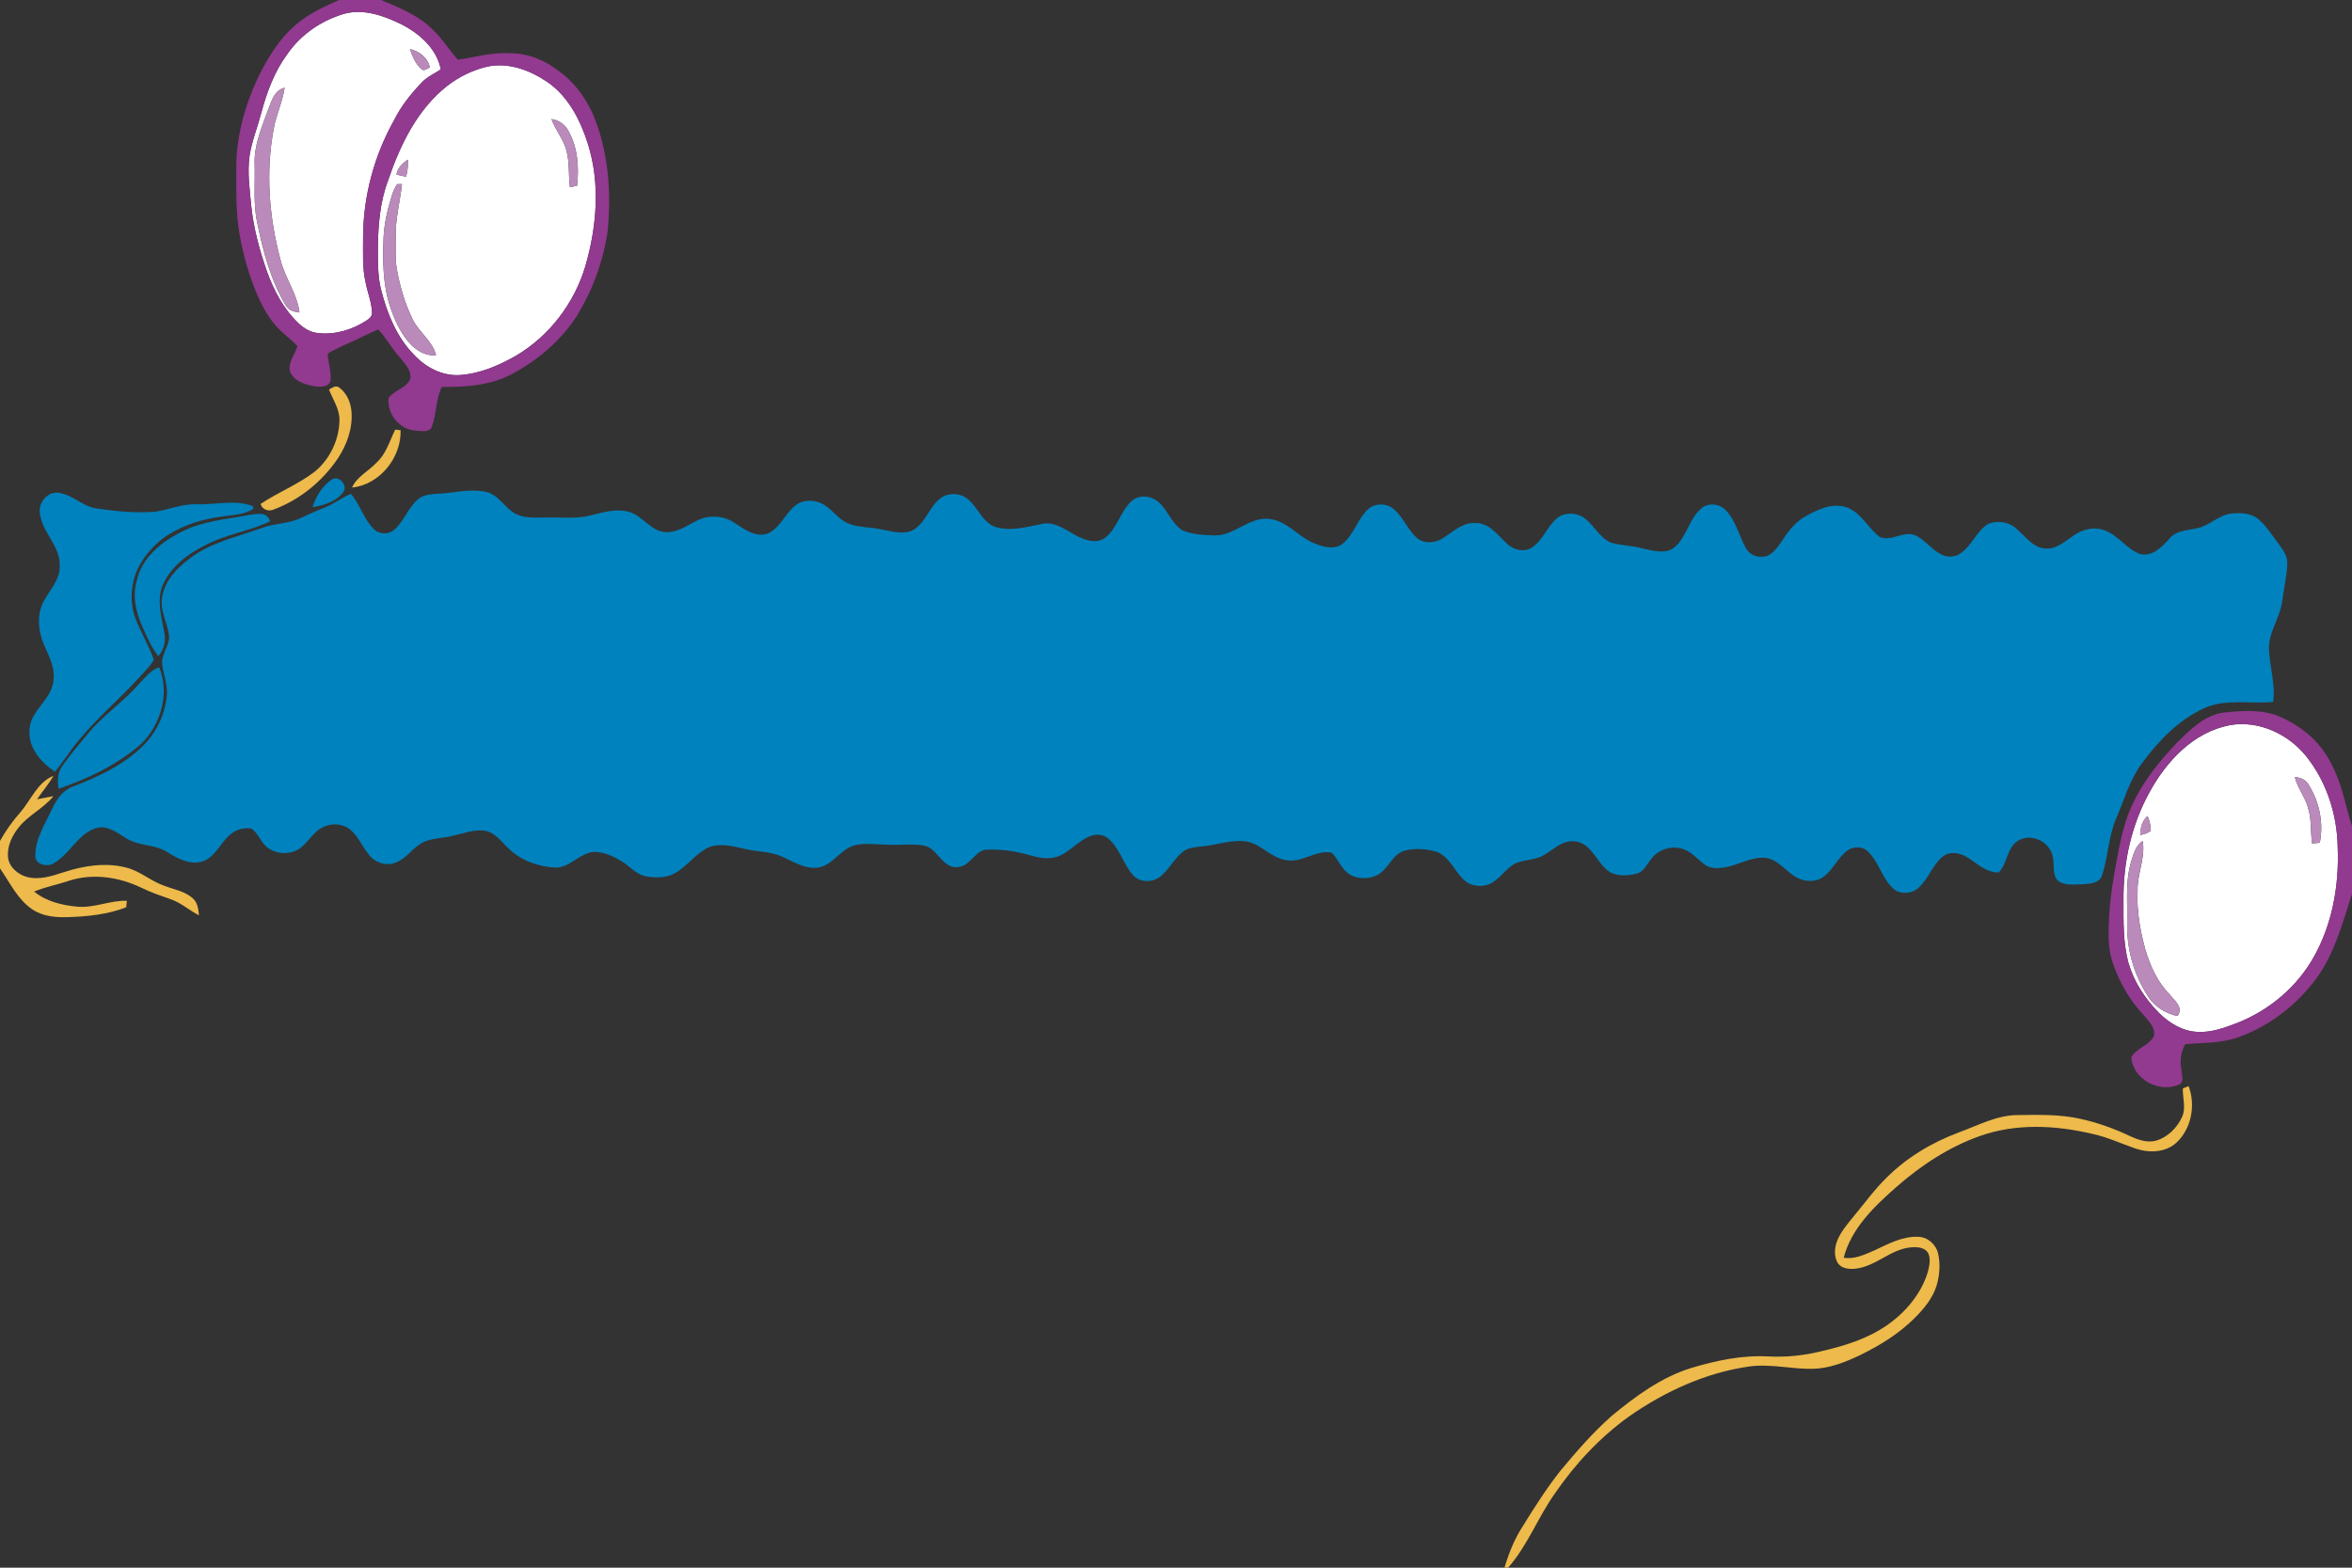
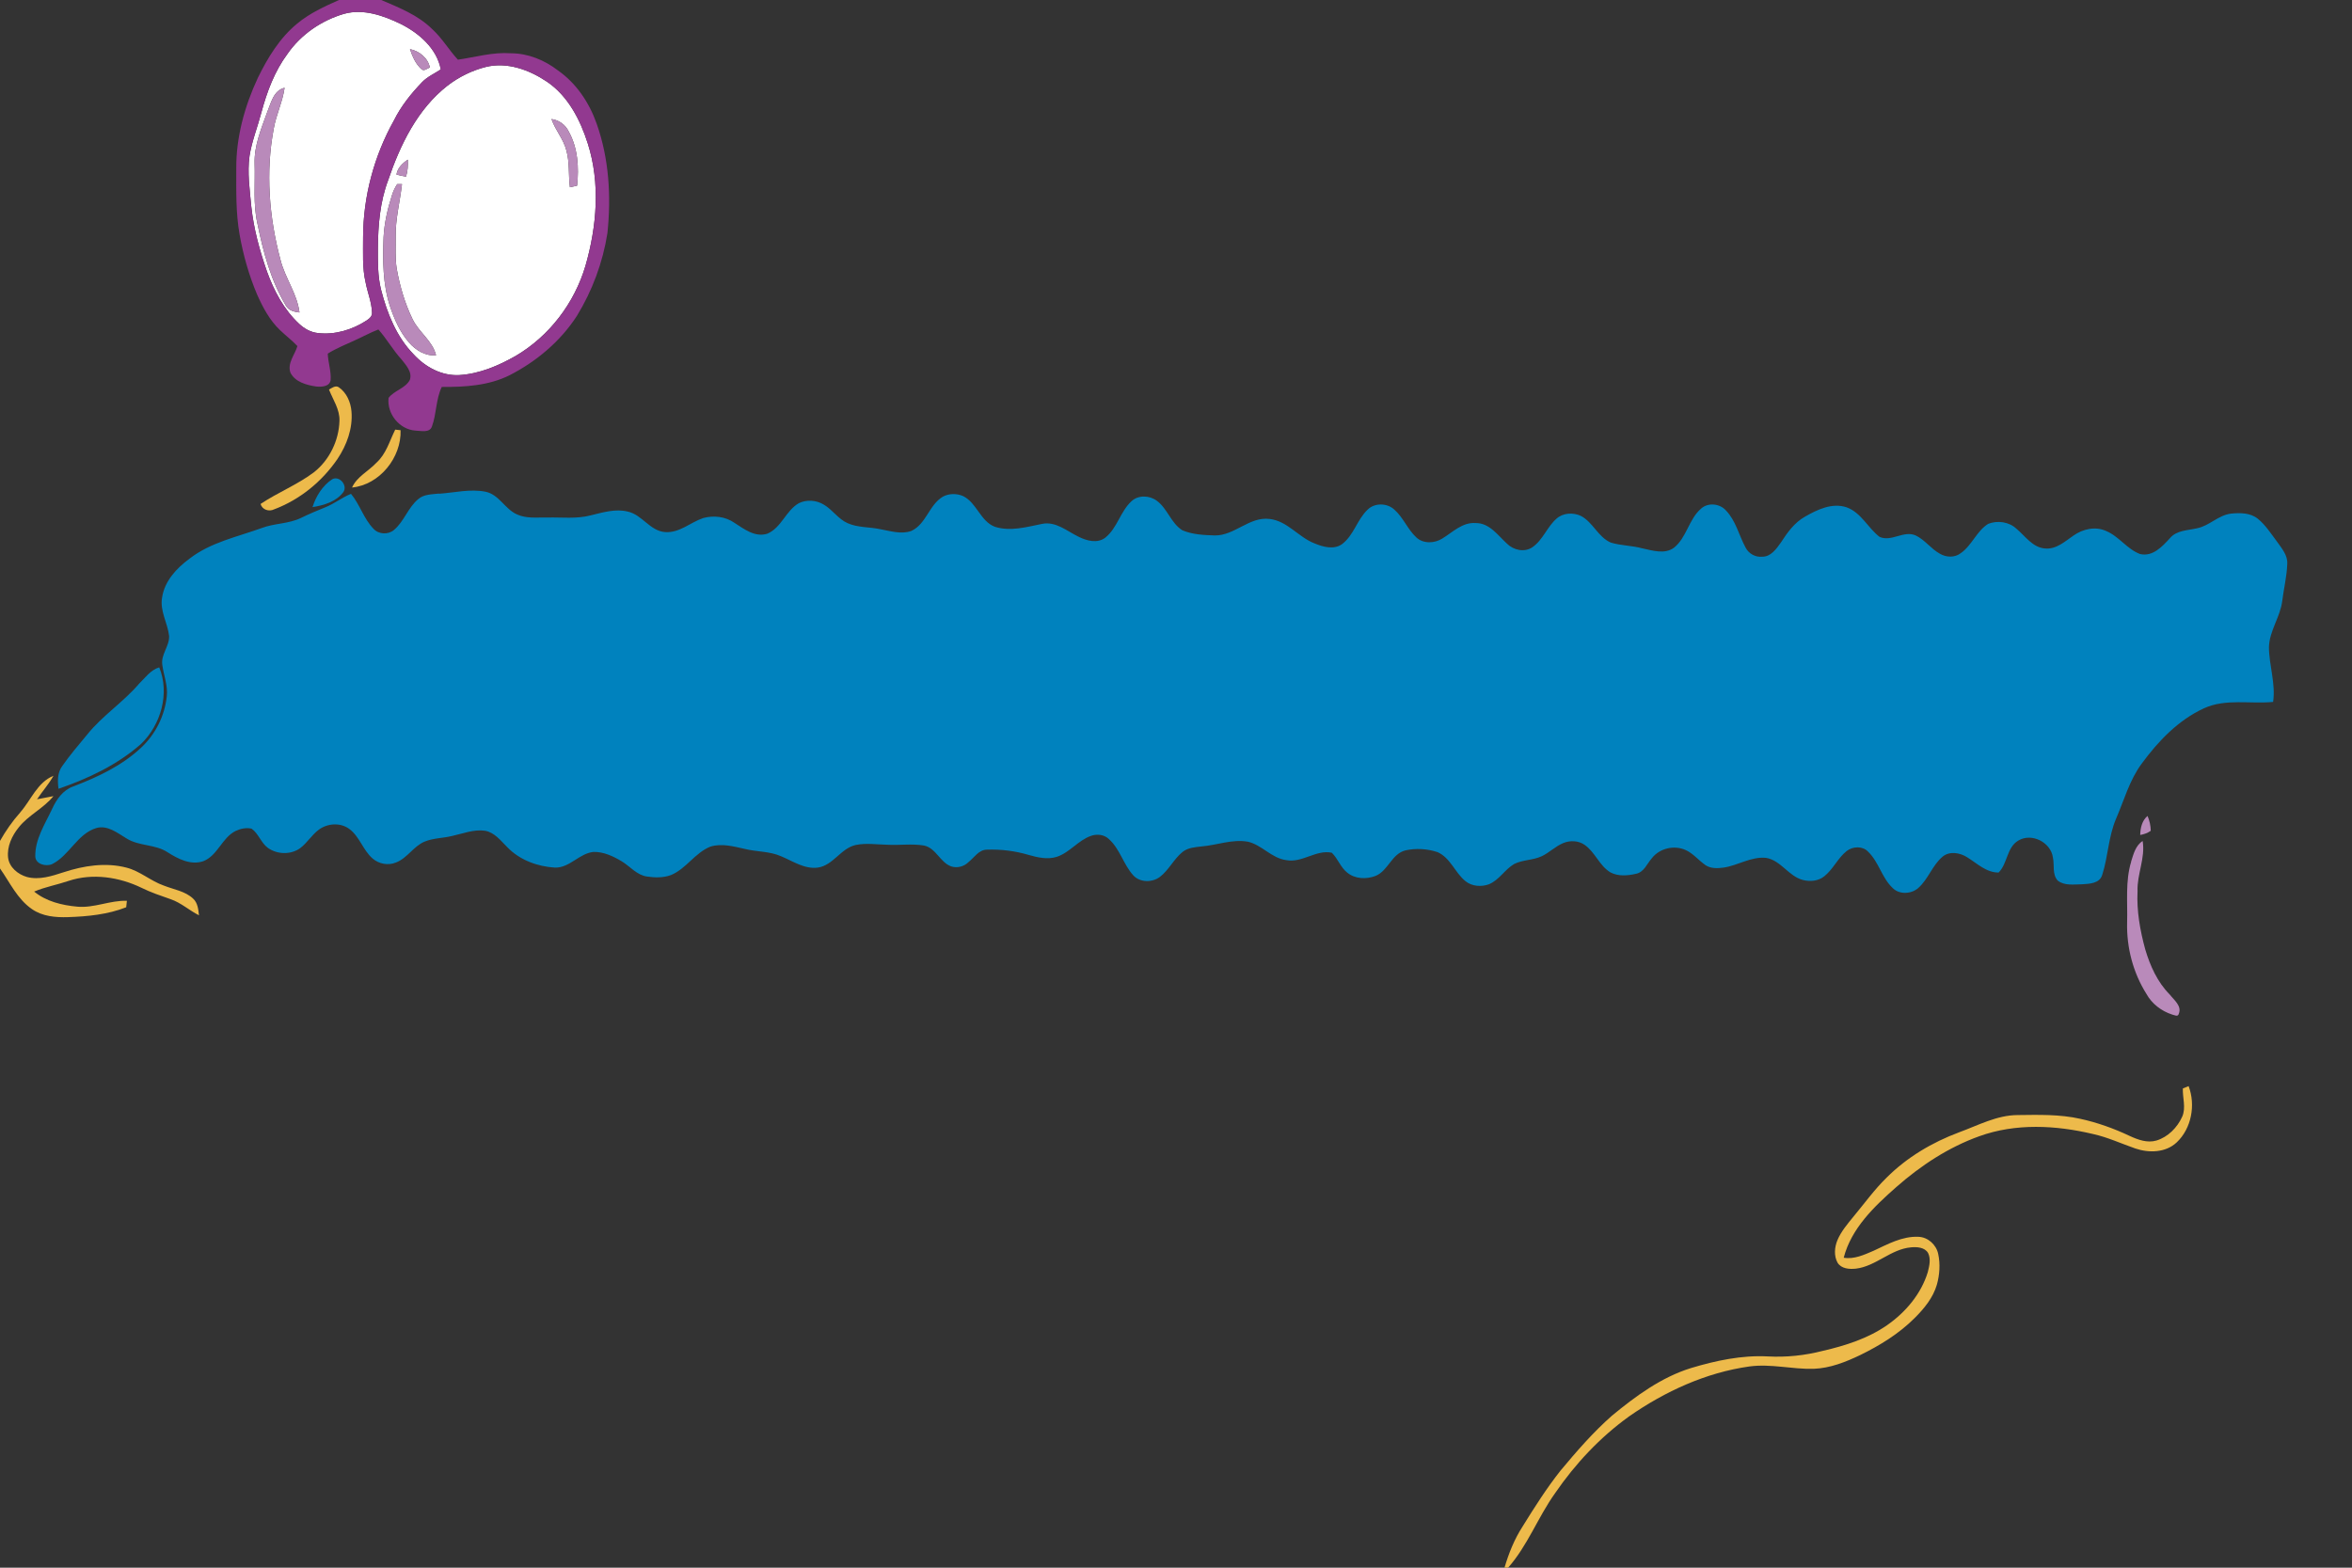
<svg xmlns="http://www.w3.org/2000/svg" id="Layer_1" enable-background="new 0 0 432 288" xml:space="preserve" viewBox="0 0 432 288" version="1.1" y="0px" x="0px">
  <rect x="0" y="0" width="432" height="288" fill="#333333" stroke="none" />
  <path d="m63.235 2.528c3.533-0.963 7.175 0.334 10.348 1.859 3.369 1.691 6.639 4.491 7.381 8.363-1.157 0.764-2.46 1.333-3.436 2.34-2.013 2.098-3.854 4.383-5.15 6.999-3.659 6.53-5.66 13.979-5.687 21.47 0.017 2.8-0.176 5.64 0.476 8.388 0.351 1.827 1.101 3.586 1.165 5.462 0.068 0.692-0.513 1.147-1.026 1.485-2.615 1.699-5.792 2.661-8.917 2.292-1.31-0.138-2.498-0.81-3.445-1.697-2.794-2.604-4.627-6.059-5.909-9.616-1.352-3.872-2.447-7.856-2.879-11.942-0.284-3.089-0.75-6.209-0.321-9.305 0.435-2.725 1.478-5.297 2.174-7.958 1.02-3.798 2.416-7.556 4.775-10.743 2.482-3.593 6.272-6.185 10.451-7.397m12.065 6.502c0.452 1.344 1.043 2.734 2.133 3.691 0.479 0.418 1.043-0.17 1.517-0.317-0.319-1.729-1.965-3.059-3.65-3.374m-26.26 11.679c-1.086 3.015-2.373 6.078-2.271 9.346 0.125 3.688-0.316 7.432 0.526 11.062 1.056 5.212 2.471 10.457 5.228 15.051 0.507 0.885 1.55 1.128 2.484 1.239-0.425-3.464-2.652-6.331-3.49-9.673-2.096-7.823-2.757-16.137-1.234-24.124 0.444-2.552 1.637-4.913 1.988-7.485-2.074 0.499-2.517 2.89-3.231 4.584z" fill="#FFFFFF" />
  <path d="m89.232 12.302c3.916-0.973 7.965 0.521 11.208 2.691 3.888 2.626 6.139 7.009 7.522 11.375 2.322 7.286 1.664 15.2-0.425 22.456-2.025 6.86-6.638 12.925-12.813 16.558-3.172 1.807-6.654 3.292-10.337 3.522-3.227 0.185-6.264-1.463-8.399-3.789-3.169-3.241-4.885-7.57-5.998-11.896-0.625-2.495-0.587-5.084-0.584-7.637 0.041-4.204 0.381-8.48 1.876-12.445 2.214-6.521 5.38-13.082 10.925-17.412 2.079-1.593 4.478-2.785 7.022-3.423m12.068 9.572c0.678 2.019 2.194 3.649 2.72 5.729 0.636 2.216 0.364 4.539 0.662 6.798 0.436-0.103 0.874-0.196 1.313-0.291 0.372-3.362 0.138-6.933-1.532-9.943-0.6-1.247-1.79-2.118-3.16-2.293m-28.48 10.193c0.577 0.163 1.165 0.291 1.758 0.381 0.313-1.006 0.378-2.066 0.321-3.116-0.963 0.648-1.895 1.53-2.079 2.735m0.141 1.752c-0.432 0.639-0.753 1.344-0.979 2.083-0.801 2.484-1.385 5.055-1.529 7.667-0.159 4.258-0.159 8.62 1.182 12.708 0.803 2.381 1.829 4.75 3.5 6.654 1.235 1.411 3.015 2.52 4.958 2.327-0.668-2.671-3.172-4.233-4.327-6.642-1.418-2.927-2.336-6.075-2.902-9.271-0.308-1.918-0.165-3.868-0.192-5.801-0.063-3.282 0.796-6.479 1.161-9.72-0.22-0.001-0.656-0.005-0.872-0.005z" fill="#FFFFFF" />
-   <path d="m409.52 133.23c5.338-0.951 10.82 1.617 14.133 5.78 3.713 4.69 5.633 10.689 5.725 16.643 0.283 6.891-0.945 13.975-4.328 20.042-3.074 5.57-8.211 9.898-14.111 12.227-2.332 0.884-4.754 1.799-7.289 1.65-2.742-0.103-5.221-1.613-7.119-3.51-2.543-2.578-4.596-5.719-5.602-9.217-0.992-3.714-0.895-7.597-0.896-11.408-0.088-6.9 1.438-13.88 4.803-19.938 3.11-5.69 8.07-11 14.69-12.26m11.98 9.54c0.486 1.957 1.826 3.552 2.379 5.486 0.725 2.154 0.473 4.461 0.785 6.683 0.467-0.046 0.938-0.085 1.418-0.118 0.713-3.592-0.047-7.426-1.975-10.527-0.48-1-1.53-1.5-2.6-1.52m-28.4 10.62c0.686-0.132 1.363-0.341 1.936-0.767-0.01-0.942-0.219-1.863-0.59-2.725-1.03 0.85-1.32 2.22-1.35 3.49m-1.67 4.89c-1.117 3.633-0.643 7.469-0.732 11.205-0.115 4.579 1.098 9.208 3.537 13.091 1.01 1.826 2.75 3.164 4.725 3.806 0.383 0.073 1.088 0.499 1.223-0.132 0.613-1.436-0.875-2.536-1.654-3.542-2.258-2.271-3.598-5.264-4.5-8.293-0.949-3.477-1.596-7.069-1.414-10.686-0.119-3.126 1.463-6.092 0.938-9.23-1.31 0.82-1.69 2.41-2.13 3.78z" fill="#FFFFFF" />
  <g id="_x23_ed1c24ff" fill="#923990">
    <path d="m62.266-0.001h7.76c3.298 1.414 6.75 2.771 9.349 5.341 1.83 1.662 3.068 3.825 4.731 5.625 3.233-0.473 6.43-1.421 9.734-1.178 3.152 0.01 6.176 1.246 8.646 3.157 3.375 2.359 5.744 5.916 7.101 9.768 2.282 6.421 2.69 13.395 1.979 20.13-0.845 5.369-2.781 10.582-5.619 15.21-3.027 4.676-7.437 8.37-12.37 10.893-3.852 1.917-8.215 2.167-12.438 2.14-1.094 2.286-0.941 4.909-1.803 7.26-0.429 1.246-2.049 0.78-3.054 0.76-2.943-0.217-5.245-3.116-4.911-6.011 1.053-1.374 3.054-1.722 3.9-3.286 0.504-1.461-0.701-2.73-1.535-3.791-1.566-1.711-2.696-3.761-4.239-5.489-1.479 0.569-2.869 1.337-4.311 1.987-1.677 0.783-3.415 1.459-4.987 2.448 0.061 1.634 0.653 3.226 0.529 4.869-0.186 1.219-1.715 1.276-2.677 1.168-1.758-0.257-3.854-0.824-4.708-2.542-0.611-1.749 0.817-3.278 1.283-4.882-0.996-1.05-2.153-1.931-3.196-2.93-1.914-1.817-3.163-4.191-4.222-6.574-1.492-3.521-2.538-7.229-3.203-10.993-0.699-3.964-0.611-8.005-0.608-12.016-0.054-5.805 1.522-11.538 3.967-16.768 1.809-3.696 4.017-7.34 7.239-9.974 2.269-1.89 4.983-3.124 7.66-4.322m0.969 2.529c-4.179 1.212-7.969 3.805-10.452 7.396-2.359 3.188-3.757 6.945-4.775 10.743-0.696 2.661-1.739 5.233-2.174 7.958-0.429 3.096 0.037 6.216 0.321 9.305 0.432 4.085 1.527 8.07 2.879 11.942 1.282 3.559 3.115 7.013 5.909 9.616 0.948 0.888 2.137 1.56 3.445 1.697 3.125 0.369 6.302-0.594 8.917-2.291 0.514-0.338 1.095-0.794 1.026-1.486-0.064-1.876-0.813-3.636-1.165-5.462-0.651-2.748-0.458-5.588-0.476-8.388 0.026-7.491 2.027-14.939 5.687-21.47 1.296-2.616 3.139-4.901 5.15-6.999 0.975-1.006 2.277-1.576 3.436-2.34-0.743-3.873-4.013-6.672-7.381-8.363-3.172-1.524-6.814-2.821-10.347-1.858m25.997 9.774c-2.544 0.639-4.944 1.83-7.023 3.424-5.545 4.328-8.71 10.892-10.925 17.412-1.495 3.963-1.836 8.241-1.876 12.445-0.003 2.553-0.041 5.142 0.584 7.637 1.114 4.325 2.828 8.653 5.998 11.896 2.136 2.326 5.174 3.974 8.399 3.789 3.683-0.23 7.165-1.716 10.337-3.522 6.174-3.633 10.787-9.697 12.813-16.558 2.089-7.256 2.747-15.17 0.425-22.456-1.384-4.366-3.635-8.748-7.522-11.375-3.242-2.172-7.293-3.664-11.208-2.692z" />
-     <path d="m408.52 130.9c3.422-0.357 7.061-0.611 10.305 0.79 2.23 0.989 4.313 2.347 6.066 4.048 2.205 2.144 3.676 4.919 4.709 7.79 0.996 2.697 1.514 5.537 2.396 8.271v12.422c-1.715 5.28-3.137 10.809-6.439 15.38-3.652 4.989-8.756 8.99-14.621 11.011-3.08 1.065-6.361 0.94-9.563 1.208-0.844 1.47-1.031 3.198-0.68 4.846 0.01 0.838 0.539 2.056-0.416 2.552-3.605 1.692-8.613-0.958-8.811-5.022 0.969-1.678 3.252-2.084 4.131-3.842 0.379-1.548-0.967-2.775-1.854-3.863-2.531-2.623-4.344-5.86-5.58-9.271-0.83-2.252-0.943-4.676-0.848-7.049 0.092-4.773 0.941-9.483 1.848-14.157 0.572-2.737 1.229-5.492 2.422-8.039 1.982-4.365 5.029-8.153 8.326-11.594 2.43-2.38 5.05-5.05 8.6-5.49m1 2.33c-6.621 1.264-11.586 6.567-14.688 12.271-3.365 6.058-4.891 13.036-4.803 19.938 0.004 3.813-0.096 7.694 0.896 11.408 1.006 3.498 3.059 6.639 5.602 9.217 1.898 1.896 4.377 3.407 7.119 3.51 2.535 0.147 4.957-0.768 7.289-1.65 5.9-2.327 11.037-6.655 14.111-12.227 3.383-6.067 4.611-13.151 4.328-20.042-0.092-5.952-2.012-11.952-5.725-16.643-3.32-4.17-8.8-6.74-14.14-5.79z" />
  </g>
  <g id="_x23_f89c3eff" fill="#B98ABA">
    <path d="m75.3 9.03c1.685 0.314 3.331 1.645 3.648 3.373-0.474 0.148-1.037 0.736-1.517 0.318-1.088-0.956-1.679-2.347-2.131-3.691z" />
    <path d="m49.04 20.709c0.715-1.694 1.158-4.085 3.23-4.585-0.352 2.573-1.543 4.934-1.988 7.485-1.522 7.987-0.861 16.301 1.234 24.124 0.838 3.343 3.064 6.209 3.49 9.673-0.935-0.111-1.978-0.354-2.484-1.239-2.757-4.595-4.172-9.839-5.228-15.051-0.844-3.63-0.402-7.374-0.526-11.062-0.101-3.267 1.185-6.33 2.272-9.345z" />
    <path d="m101.3 21.874c1.37 0.175 2.563 1.046 3.162 2.292 1.67 3.011 1.904 6.581 1.532 9.943-0.439 0.095-0.877 0.188-1.313 0.291-0.297-2.26-0.026-4.582-0.662-6.798-0.53-2.079-2.04-3.709-2.72-5.728z" />
    <path d="m72.82 32.067c0.186-1.205 1.116-2.086 2.079-2.735 0.057 1.05-0.008 2.11-0.321 3.116-0.594-0.091-1.181-0.219-1.758-0.381z" />
    <path d="m72.961 33.819c0.216 0 0.651 0.004 0.871 0.007-0.365 3.241-1.225 6.438-1.161 9.72 0.027 1.932-0.115 3.883 0.192 5.801 0.566 3.197 1.484 6.345 2.902 9.271 1.154 2.407 3.658 3.97 4.327 6.642-1.943 0.192-3.723-0.916-4.958-2.327-1.67-1.904-2.697-4.273-3.5-6.654-1.34-4.088-1.34-8.45-1.182-12.708 0.145-2.613 0.729-5.183 1.529-7.667 0.227-0.741 0.549-1.447 0.98-2.085z" />
-     <path d="m421.5 142.77c1.076 0.022 2.119 0.52 2.607 1.522 1.928 3.103 2.688 6.937 1.975 10.527-0.479 0.032-0.951 0.072-1.418 0.118-0.313-2.222-0.061-4.527-0.785-6.683-0.56-1.94-1.9-3.53-2.38-5.49z" />
    <path d="m393.1 153.39c0.027-1.27 0.324-2.64 1.346-3.49 0.369 0.86 0.58 1.781 0.59 2.725-0.58 0.43-1.26 0.64-1.94 0.77z" />
    <path d="m391.43 158.28c0.436-1.37 0.82-2.961 2.119-3.781 0.525 3.14-1.057 6.104-0.938 9.23-0.18 3.615 0.465 7.209 1.414 10.686 0.902 3.029 2.244 6.021 4.502 8.293 0.779 1.006 2.268 2.106 1.654 3.542-0.137 0.631-0.842 0.205-1.223 0.132-1.975-0.642-3.717-1.979-4.725-3.806-2.441-3.883-3.652-8.512-3.537-13.091 0.11-3.73-0.36-7.56 0.75-11.2z" />
  </g>
  <g id="_x23_ffe81cff" fill="#EDBA4B">
    <path d="m60.429 71.563c0.523-0.281 1.175-0.814 1.782-0.43 1.455 0.993 2.214 2.766 2.349 4.48 0.25 3.093-0.863 6.145-2.564 8.688-2.835 4.159-6.929 7.502-11.654 9.274-0.944 0.47-2.188 0.071-2.483-0.992 3.176-2.124 6.786-3.538 9.842-5.851 2.825-2.249 4.546-5.818 4.65-9.414 0.08-2.102-1.188-3.871-1.922-5.755z" />
    <path d="m72.59 78.927c0.246 0.027 0.739 0.081 0.985 0.108 0.175 4.994-3.831 10.023-8.914 10.53 0.895-2.006 3.021-2.994 4.462-4.544 1.803-1.61 2.43-4.004 3.467-6.094z" />
    <path d="m3.716 149.24c1.998-2.27 3.125-5.496 6.109-6.726-0.861 1.54-2.042 2.86-3.021 4.322 1.002-0.196 2.004-0.398 3.011-0.578-1.815 2.253-4.577 3.471-6.375 5.74-1.246 1.544-2.178 3.519-1.954 5.543 0.209 1.798 1.818 3.094 3.466 3.57 2.271 0.594 4.577-0.173 6.726-0.868 3.696-1.215 7.739-1.848 11.561-0.849 2.491 0.636 4.438 2.454 6.844 3.295 1.816 0.725 3.912 1.007 5.387 2.396 0.852 0.78 0.958 1.985 1.077 3.064-1.789-0.901-3.297-2.31-5.214-2.961-1.809-0.635-3.628-1.238-5.349-2.093-4.107-1.981-8.984-2.725-13.379-1.267-2.093 0.715-4.29 1.101-6.332 1.962 2.203 1.815 5.112 2.515 7.897 2.771 3.115 0.298 6.038-1.185 9.136-1.075-0.043 0.395-0.084 0.793-0.125 1.189-3.392 1.331-7.066 1.692-10.682 1.812-2.278 0.076-4.708-0.128-6.632-1.477-2.673-1.829-4.05-4.886-5.866-7.466v-5.058c1.052-1.86 2.278-3.63 3.715-5.23z" />
    <path d="m400.93 199.96c0.35-0.146 0.699-0.288 1.059-0.43 1.32 3.454 0.535 7.766-2.186 10.339-2.016 1.904-5.105 1.975-7.605 1.117-2.594-0.9-5.098-2.07-7.791-2.661-6.816-1.62-14.188-2.008-20.871 0.415-5.66 2.029-10.76 5.393-15.254 9.35-4.047 3.565-8.236 7.558-9.641 12.966 1.926 0.326 3.758-0.54 5.479-1.275 2.6-1.209 5.266-2.698 8.229-2.57 1.748 0.049 3.283 1.436 3.643 3.127 0.408 1.871 0.271 3.846-0.242 5.683-0.699 2.388-2.32 4.358-4.051 6.088-2.879 2.891-6.396 5.052-10.037 6.834-2.68 1.282-5.521 2.409-8.525 2.519-3.945 0.115-7.854-0.965-11.803-0.432-7.992 1.12-15.514 4.581-22.1 9.167-5.33 3.834-9.879 8.689-13.588 14.092-3.152 4.401-5.043 9.63-8.648 13.715h-0.662c0.785-2.649 1.813-5.236 3.32-7.563 2.176-3.512 4.395-7.016 6.959-10.261 2.957-3.549 5.994-7.053 9.463-10.111 4.375-3.604 9.064-7.058 14.541-8.752 4.549-1.366 9.281-2.378 14.059-2.131 3.406 0.188 6.822-0.173 10.123-1.021 4.141-0.955 8.293-2.273 11.814-4.721 3.398-2.37 6.248-5.736 7.471-9.744 0.287-1.135 0.594-2.421 0.051-3.521-0.637-1.055-2.037-1.132-3.135-1.031-3.723 0.324-6.438 3.479-10.123 3.914-1.18 0.128-2.682 0.03-3.367-1.095-0.691-1.252-0.563-2.809-0.041-4.095 0.689-1.661 1.881-3.035 3.006-4.42 1.99-2.391 3.814-4.934 6.047-7.113 3.736-3.734 8.371-6.479 13.299-8.319 3.506-1.282 6.932-3.153 10.754-3.174 3.842-0.045 7.736-0.159 11.51 0.688 3.135 0.682 6.174 1.771 9.072 3.144 1.521 0.702 3.246 1.344 4.934 0.844 2.121-0.65 3.818-2.38 4.721-4.376 0.73-1.66 0.05-3.47 0.12-5.19z" />
  </g>
  <g id="_x23_2e3192ff" fill="#0082BE">
    <path d="m61.01 88.046c1.327-0.732 2.894 1.131 2.06 2.347-1.304 1.772-3.591 2.438-5.67 2.77 0.637-2.007 1.835-3.942 3.61-5.117z" />
    <path d="m80.669 90.704c2.848-0.199 5.728-0.938 8.579-0.354 2.41 0.537 3.479 3.123 5.633 4.119 1.775 0.852 3.793 0.561 5.694 0.604 2.632-0.059 5.321 0.284 7.903-0.393 2.225-0.537 4.55-1.266 6.845-0.694 2.639 0.587 4.057 3.564 6.845 3.764 2.629 0.192 4.644-1.792 7.003-2.583 1.904-0.514 4.046-0.284 5.69 0.86 1.799 1.151 3.786 2.731 6.068 2.022 2.599-1.094 3.402-4.236 5.792-5.607 1.44-0.709 3.25-0.567 4.61 0.276 1.6 0.941 2.629 2.641 4.356 3.396 1.888 0.841 4.007 0.672 5.991 1.104 1.863 0.335 3.849 0.989 5.71 0.321 2.751-1.276 3.254-4.821 5.826-6.317 1.13-0.594 2.535-0.587 3.695-0.081 2.511 1.249 3.143 4.596 5.805 5.629 2.853 0.911 5.835 0.047 8.664-0.523 2.542-0.534 4.593 1.333 6.723 2.355 1.489 0.754 3.487 1.287 4.929 0.159 2.189-1.766 2.74-4.797 4.796-6.685 1.245-1.172 3.32-1.078 4.644-0.085 1.968 1.444 2.605 4.119 4.691 5.426 1.855 0.79 3.938 0.881 5.934 0.949 3.668 0.063 6.361-3.495 10.092-3.031 3.277 0.367 5.303 3.353 8.252 4.49 1.543 0.642 3.482 1.196 4.994 0.183 2.219-1.614 2.807-4.545 4.768-6.389 1.295-1.271 3.563-1.229 4.883-0.014 1.65 1.441 2.43 3.603 4.025 5.095 1.279 1.234 3.391 1.141 4.82 0.22 1.902-1.158 3.674-3.005 6.088-2.83 2.555-0.037 4.09 2.249 5.781 3.795 1.188 1.179 3.189 1.639 4.637 0.662 1.961-1.33 2.715-3.764 4.482-5.291 1.201-1.05 3.037-1.144 4.451-0.476 2.23 1.158 3.152 3.905 5.506 4.901 1.859 0.567 3.84 0.527 5.721 1.043 1.891 0.396 4.133 1.168 5.865-0.102 2.348-1.874 2.713-5.236 4.982-7.185 1.273-1.158 3.434-0.938 4.559 0.331 1.836 1.9 2.389 4.581 3.625 6.844 0.566 1.104 1.791 1.786 3.033 1.661 1.605 0.022 2.605-1.438 3.441-2.604 1.174-1.816 2.473-3.644 4.389-4.733 2.289-1.313 5.021-2.635 7.695-1.732 2.674 0.979 3.891 3.778 6.037 5.422 2.178 0.99 4.461-1.259 6.662-0.246 1.682 0.812 2.781 2.441 4.414 3.339 1.148 0.692 2.729 0.761 3.82-0.084 2.072-1.425 2.916-4.064 5.057-5.397 1.697-0.676 3.816-0.382 5.176 0.881 1.635 1.354 2.969 3.471 5.283 3.643 2.049 0.183 3.635-1.296 5.203-2.37 1.699-1.206 4.014-1.749 5.975-0.854 2.369 0.965 3.846 3.332 6.236 4.234 2.32 0.566 4.092-1.354 5.498-2.891 1.225-1.479 3.258-1.429 4.973-1.83 2.281-0.441 3.936-2.425 6.271-2.697 1.66-0.166 3.537-0.162 4.906 0.941 1.439 1.165 2.434 2.765 3.545 4.228 0.859 1.231 1.99 2.505 1.865 4.118-0.086 2.272-0.635 4.494-0.918 6.746-0.357 2.947-2.34 5.453-2.443 8.448 0.004 3.386 1.262 6.712 0.764 10.112-4.223 0.416-8.705-0.658-12.703 1.172-4.719 2.174-8.414 6.043-11.441 10.179-2.248 3.025-3.225 6.719-4.711 10.13-1.4 3.288-1.451 6.935-2.535 10.306-0.482 1.589-2.361 1.63-3.725 1.717-1.473 0.011-3.201 0.306-4.443-0.678-1.049-1.135-0.58-2.838-0.883-4.226-0.375-2.814-3.916-4.61-6.365-3.122-2.145 1.272-1.941 4.197-3.613 5.868-2.275 0.014-3.957-1.685-5.77-2.803-1.324-0.845-3.236-1.186-4.529-0.108-1.867 1.577-2.6 4.083-4.412 5.71-1.275 1.178-3.543 1.304-4.781 0.011-1.975-1.878-2.521-4.771-4.488-6.651-1.006-1.073-2.805-0.977-3.912-0.121-1.646 1.296-2.482 3.346-4.123 4.648-1.088 0.886-2.617 1.021-3.934 0.679-2.643-0.683-4.037-3.629-6.787-4.063-2.736-0.267-5.135 1.401-7.771 1.789-1.111 0.152-2.359 0.207-3.324-0.449-1.256-0.859-2.225-2.123-3.629-2.765-2.096-0.966-4.799-0.351-6.219 1.481-0.906 1.018-1.449 2.595-2.938 2.875-1.535 0.354-3.271 0.498-4.703-0.273-2.023-1.239-2.797-3.725-4.732-5.055-1.143-0.791-2.674-0.838-3.93-0.313-1.438 0.603-2.545 1.756-3.947 2.418-1.602 0.743-3.461 0.628-5.039 1.415-1.738 1.012-2.77 2.971-4.676 3.74-1.395 0.5-3.092 0.385-4.27-0.573-1.938-1.557-2.764-4.296-5.137-5.339-1.891-0.627-3.982-0.755-5.924-0.316-2.514 0.646-3.139 3.724-5.453 4.68-1.686 0.651-3.777 0.584-5.215-0.601-1.236-0.979-1.715-2.577-2.832-3.656-2.885-0.614-5.439 1.921-8.369 1.359-2.693-0.345-4.469-2.802-7.064-3.387-2.857-0.493-5.629 0.629-8.449 0.868-1.211 0.143-2.539 0.216-3.531 1.019-1.62 1.314-2.507 3.319-4.17 4.59-1.411 1.057-3.659 1.046-4.884-0.294-1.813-2.003-2.44-4.846-4.479-6.666-0.864-0.836-2.197-0.98-3.294-0.58-2.366 0.827-3.905 3.076-6.292 3.85-1.697 0.53-3.489 0.118-5.144-0.354-2.491-0.739-5.106-1.061-7.695-0.969-1.485 0.033-2.305 1.454-3.354 2.285-0.827 0.827-2.092 1.157-3.206 0.786-2.031-0.756-2.768-3.362-4.961-3.827-2.224-0.373-4.488-0.019-6.727-0.146-1.931-0.034-3.885-0.349-5.792 0.039-2.774 0.593-4.147 3.752-6.993 4.16-2.467 0.317-4.583-1.19-6.753-2.087-2.119-0.938-4.488-0.793-6.702-1.355-2.039-0.452-4.212-1.052-6.273-0.411-2.825 1.12-4.429 4.047-7.227 5.216-1.411 0.533-2.973 0.495-4.445 0.276-1.865-0.276-3.08-1.867-4.619-2.793-1.566-0.936-3.321-1.771-5.185-1.722-2.623 0.256-4.36 2.943-7.074 2.879-3.219-0.194-6.5-1.396-8.765-3.761-1.191-1.175-2.314-2.69-4.066-3.009-2.089-0.304-4.09 0.534-6.099 0.963-1.667 0.412-3.446 0.368-5.046 1.043-2.038 0.872-3.162 3.052-5.251 3.833-1.411 0.58-3.099 0.263-4.246-0.723-1.799-1.533-2.399-4.063-4.333-5.471-1.63-1.191-3.993-1.02-5.579 0.161-1.283 0.963-2.116 2.389-3.382 3.364-1.728 1.271-4.27 1.207-5.987-0.041-1.255-0.939-1.693-2.62-2.974-3.516-0.985-0.227-2.025-0.003-2.926 0.419-2.516 1.246-3.274 4.511-5.935 5.555-2.309 0.793-4.634-0.412-6.547-1.628-2.285-1.523-5.269-1.09-7.574-2.561-1.674-0.991-3.445-2.48-5.537-1.899-3.518 1.084-4.932 5.047-8.131 6.635-1.13 0.486-3.051 0.01-3.074-1.446-0.048-3.162 1.781-5.894 3.07-8.655 0.804-1.779 2.001-3.52 3.93-4.188 4.468-1.715 8.93-3.802 12.446-7.121 2.616-2.427 4.313-5.828 4.702-9.373 0.239-1.981-0.55-3.858-0.813-5.787-0.321-1.924 1.33-3.471 1.245-5.361-0.268-2.38-1.735-4.595-1.289-7.054 0.448-3.018 2.648-5.375 5.015-7.12 3.861-3.013 8.758-4.005 13.264-5.64 2.339-0.895 4.955-0.756 7.224-1.859 1.475-0.717 2.982-1.361 4.505-1.97 1.649-0.654 3.044-1.799 4.688-2.458 1.641 1.97 2.332 4.575 4.142 6.426 0.938 1.036 2.703 1.113 3.756 0.205 1.867-1.566 2.572-4.103 4.449-5.658 1.016-0.901 2.484-0.874 3.797-1.022z" />
-     <path d="m7.313 94.198c-0.267-1.918 1.473-3.96 3.464-3.673 2.53 0.348 4.366 2.495 6.897 2.87 3.588 0.54 7.243 0.911 10.871 0.607 2.524-0.397 4.944-1.458 7.543-1.36 3.442 0.121 7.037-0.918 10.365 0.342 0.02 0.121 0.057 0.36 0.078 0.479-1.418 0.942-3.162 1.087-4.804 1.303-3.264 0.369-6.533 1.128-9.446 2.691-3.034 1.526-5.532 4.065-7.023 7.118-1.234 2.714-1.448 5.905-0.5 8.738 1.014 2.7 2.535 5.182 3.503 7.903-0.726 1.227-1.771 2.211-2.71 3.269-3.647 4-7.84 7.487-11.255 11.706-1.499 1.792-2.693 3.817-4.231 5.581-2.535-1.716-4.976-4.474-4.635-7.749 0.078-2.276 1.813-3.95 3.021-5.717 1.033-1.344 1.586-3.056 1.391-4.75-0.199-2.443-1.762-4.467-2.346-6.804-0.53-2.093-0.523-4.447 0.577-6.364 1.086-2.063 2.973-3.898 2.898-6.395 0.144-3.71-3.319-6.223-3.658-9.802z" />
-     <path d="m43.393 95.032c1.513-0.221 3.008-0.672 4.547-0.625 0.803 0.006 1.461 0.618 1.671 1.367-3.837 1.826-8.154 2.38-11.914 4.393-3.25 1.58-6.332 3.957-7.826 7.34-1.131 2.843-0.199 5.912 0.32 8.778 0.311 1.502-0.084 3.099-1.11 4.248-1.219-1.506-1.975-3.307-2.771-5.051-1.299-2.76-2.071-5.943-1.157-8.941 0.904-3.957 4.235-6.763 7.675-8.579 3.245-1.798 6.951-2.379 10.565-2.939z" />
    <path d="m25.434 125.72c1.175-1.128 2.19-2.634 3.814-3.12 1.957 4.785 0.307 10.549-3.338 14.063-4.357 3.846-9.709 6.368-15.164 8.245-0.184-1.404-0.216-2.961 0.672-4.156 1.417-2.045 3.051-3.933 4.633-5.851 2.758-3.42 6.512-5.85 9.383-9.17z" />
  </g>
</svg>